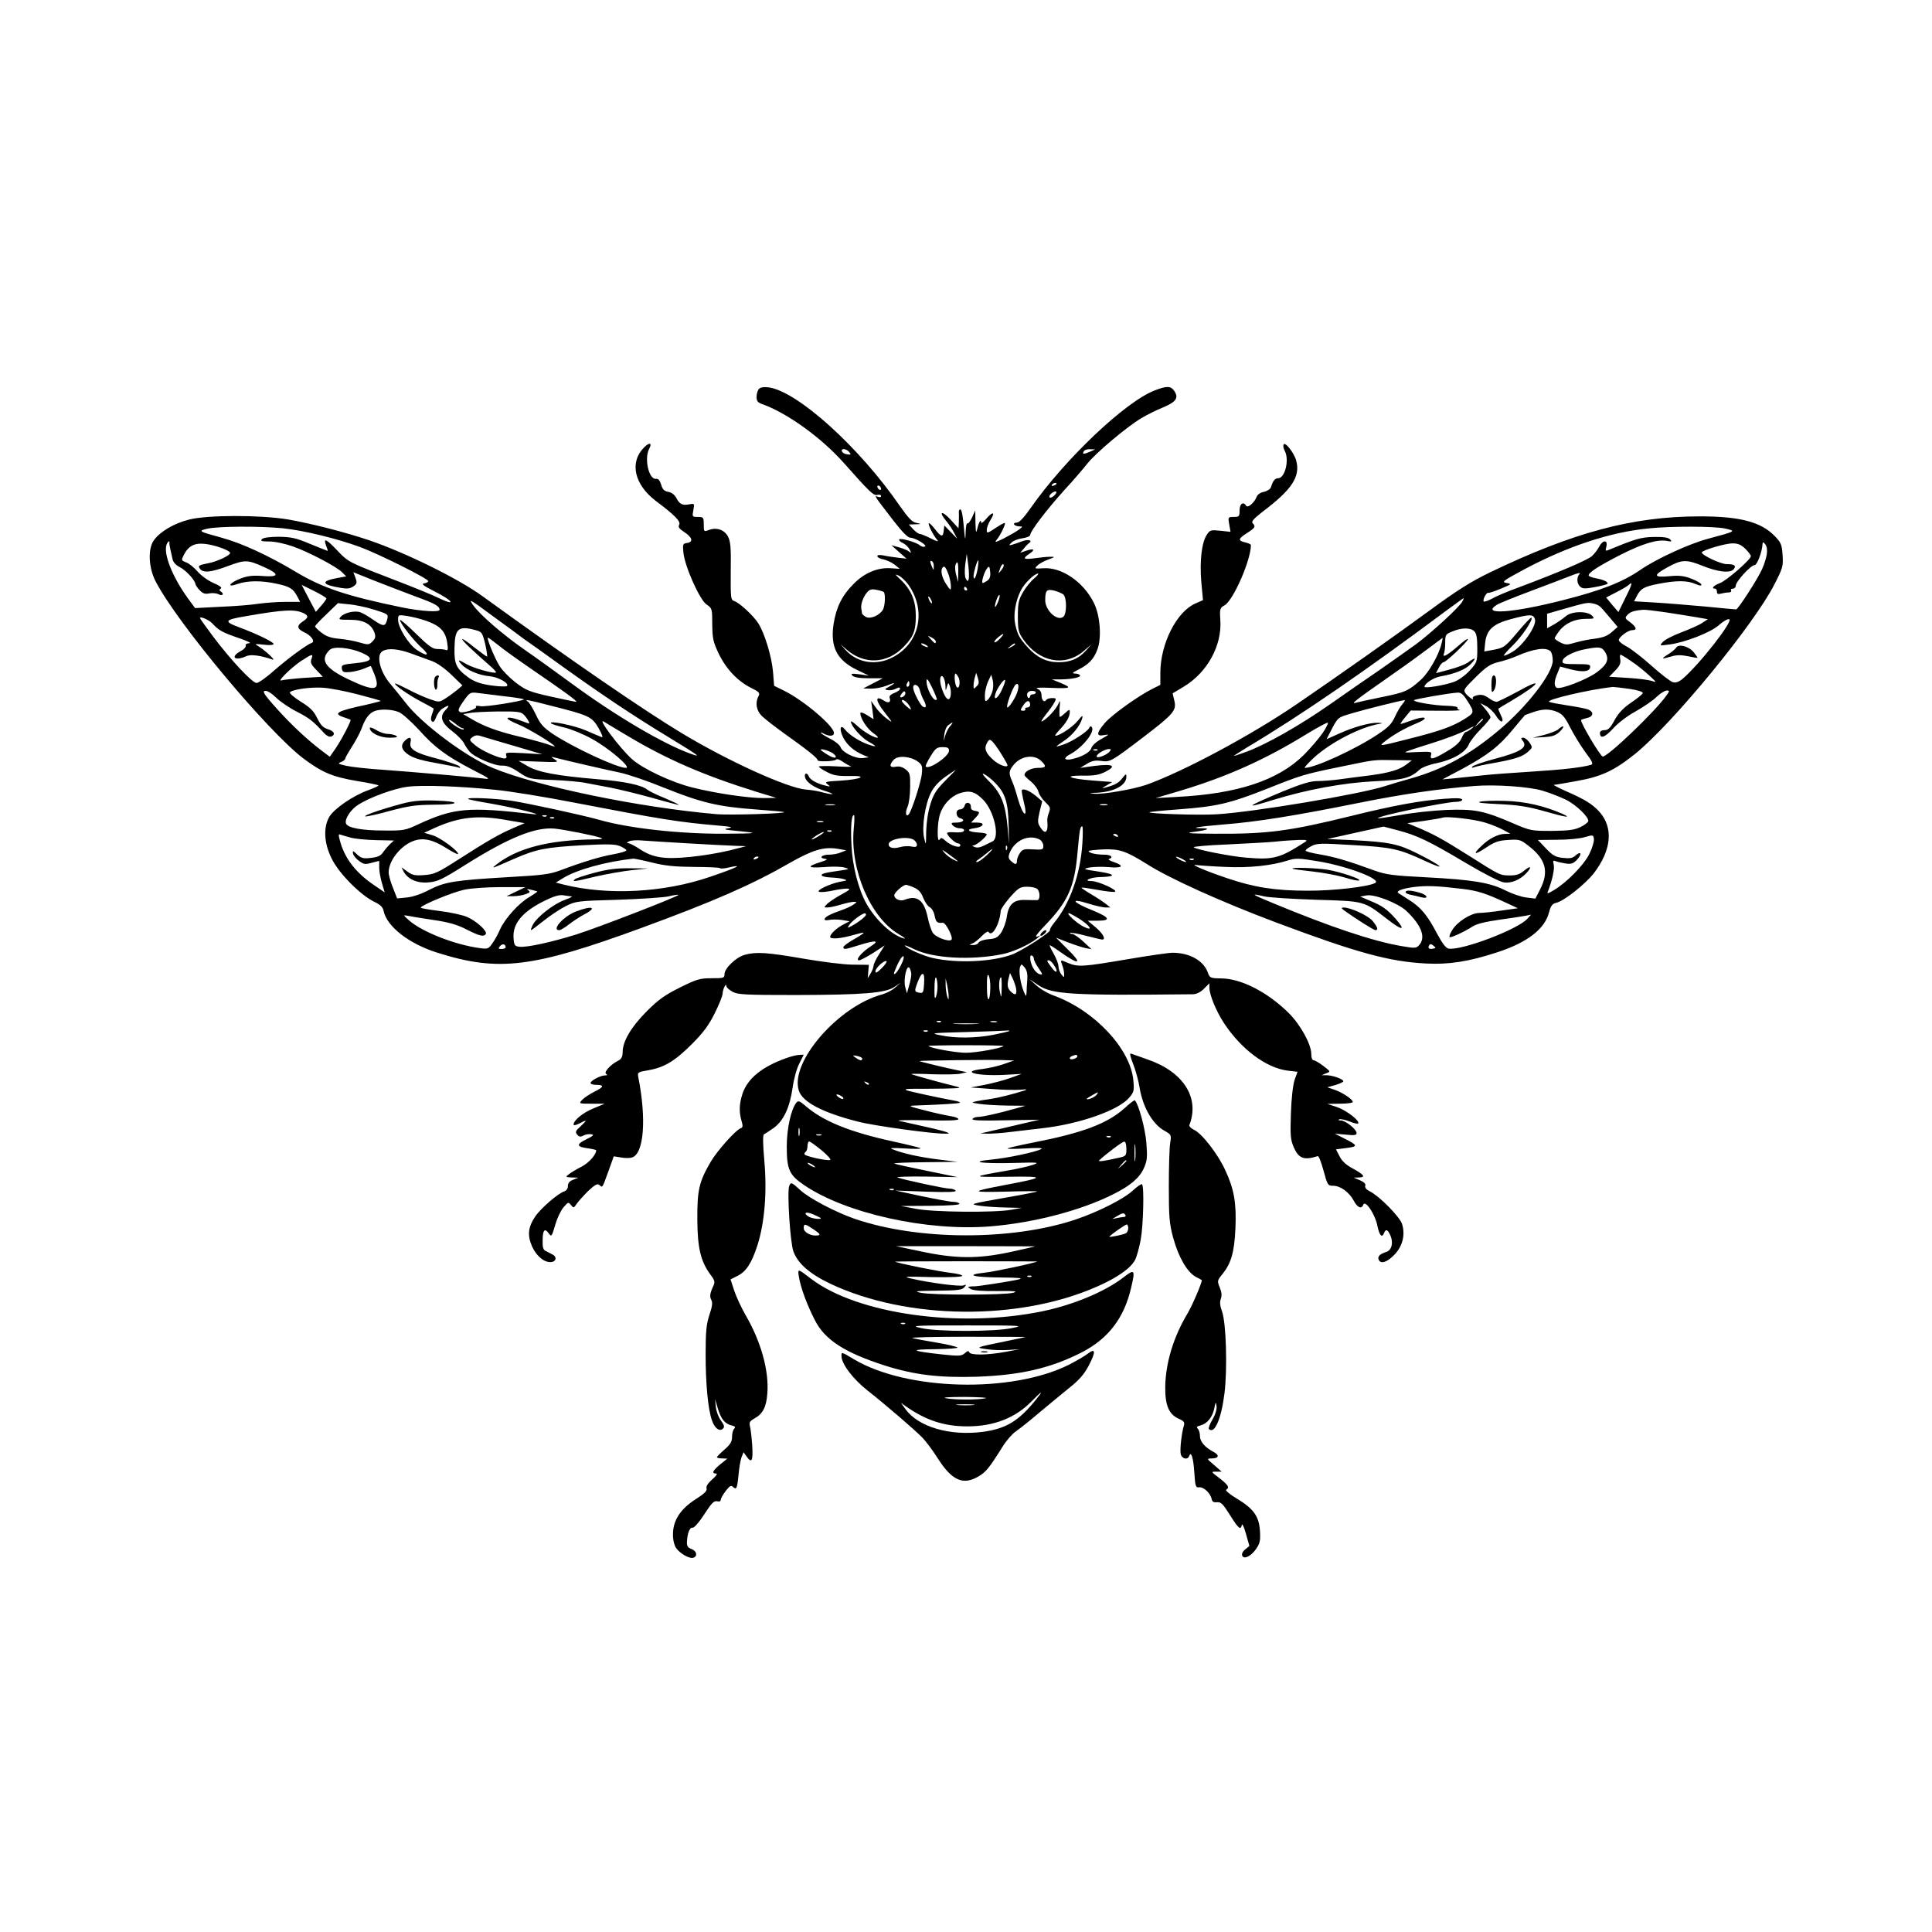
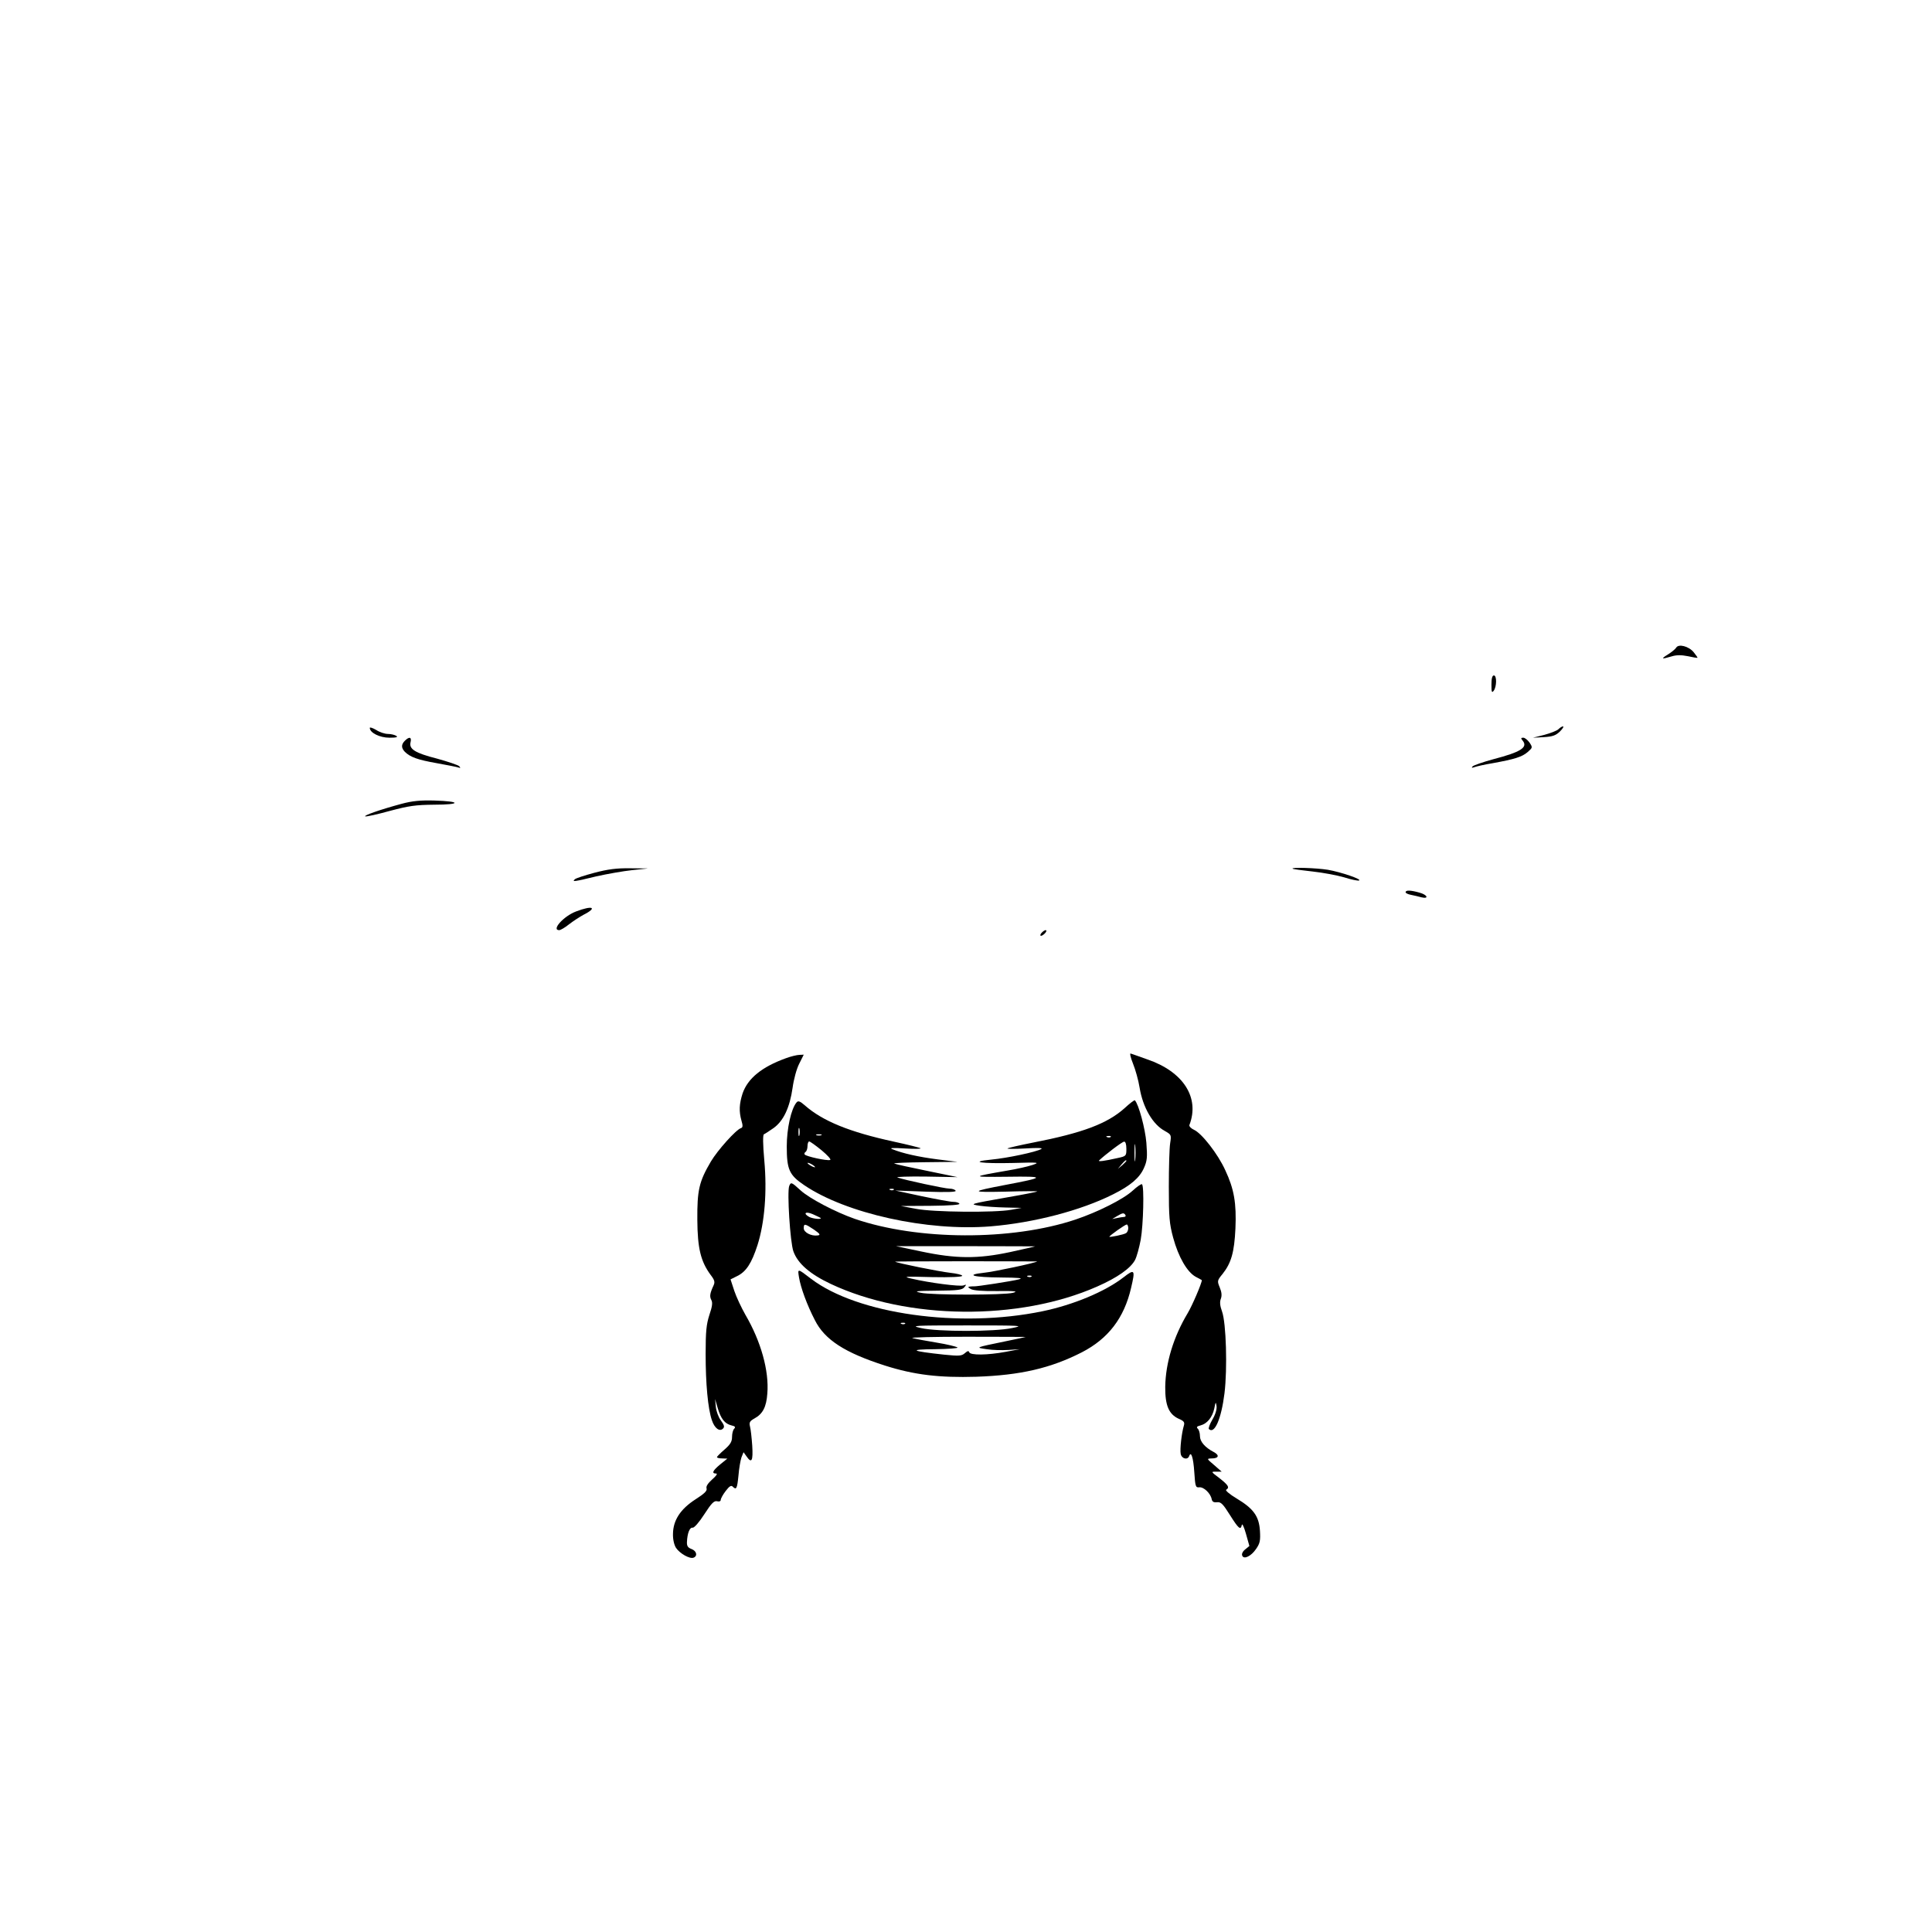
<svg xmlns="http://www.w3.org/2000/svg" version="1.0" width="1024pt" height="1024pt" viewBox="0 0 1024 1024" preserveAspectRatio="xMidYMid meet">
  <g transform="translate(0,1024) scale(0.1,-0.1)" fill="#000000" stroke="none">
-     <path d="M4023 8179 c-7 -7 -13 -26 -13 -42 0 -23 6 -31 33 -40 130 -47 309 -176 427 -308 142 -160 160 -177 180 -172 11 3 20 0 20 -6 0 -6 -7 -8 -17 -4 -22 8 -21 8 82 -126 47 -61 77 -91 90 -91 26 0 94 -42 77 -47 -7 -3 -19 0 -27 7 -20 17 -104 40 -109 31 -3 -4 5 -13 19 -19 13 -6 29 -21 36 -34 10 -20 10 -21 -2 -12 -8 7 -32 17 -54 23 l-40 11 40 -36 40 -35 -45 5 c-25 3 -60 8 -77 12 -21 4 -33 3 -33 -4 0 -6 15 -14 33 -17 17 -4 44 -16 59 -28 l27 -22 -44 3 c-70 6 -142 -23 -200 -82 -63 -63 -93 -125 -107 -214 -18 -122 18 -192 127 -244 l60 -29 -50 7 c-42 5 -48 4 -37 -7 9 -9 37 -14 87 -14 l74 0 -52 -27 -52 -27 43 -1 c23 0 59 7 79 15 47 20 56 18 18 -3 -28 -15 -29 -17 -8 -20 12 -2 31 2 42 8 16 8 21 8 21 -1 0 -6 -14 -16 -30 -22 -19 -7 -28 -17 -25 -25 9 -25 -6 -32 -31 -15 -47 30 -45 0 4 -62 46 -59 46 -59 12 -34 -19 14 -46 41 -59 60 l-24 34 7 -48 6 -49 -35 22 c-21 13 -35 17 -35 10 0 -28 36 -83 69 -106 19 -13 29 -24 21 -24 -20 0 -78 35 -112 68 -16 14 -28 22 -28 17 0 -22 54 -83 90 -104 51 -28 51 -34 -1 -16 -46 17 -97 49 -120 78 -26 32 -32 3 -10 -42 21 -40 56 -71 107 -93 l29 -12 -32 -4 c-39 -4 -109 30 -118 58 -4 11 -29 32 -56 45 -27 14 -49 28 -49 31 0 2 9 0 19 -6 28 -14 51 -12 51 5 0 37 -162 174 -266 225 l-51 25 -6 75 c-7 79 -43 200 -77 255 -25 40 -100 110 -128 119 -19 7 -20 13 -19 159 2 127 -1 157 -15 184 -20 36 -60 49 -101 34 -26 -10 -27 -10 -27 29 0 38 -2 40 -31 40 -30 0 -31 1 -24 36 6 36 6 36 -21 31 -37 -7 -52 0 -69 33 -9 17 -25 30 -43 33 -22 4 -31 14 -38 39 -7 22 -16 32 -26 30 -39 -6 -65 107 -37 160 17 31 1 35 -27 7 -79 -79 -53 -197 63 -285 98 -73 132 -108 123 -125 -7 -13 -1 -21 28 -40 42 -28 48 -52 13 -57 -22 -3 -23 -7 -19 -50 7 -74 87 -253 123 -276 29 -20 30 -22 30 -105 1 -76 5 -94 34 -155 39 -81 99 -145 170 -181 45 -22 50 -28 41 -45 -18 -34 -12 -76 18 -105 15 -15 70 -58 122 -95 117 -83 176 -130 173 -139 -2 -10 91 -7 98 3 4 5 20 0 35 -11 16 -11 36 -22 44 -25 8 -3 -27 -3 -77 0 -51 3 -93 2 -93 -1 0 -4 19 -17 43 -29 34 -18 57 -22 117 -21 105 3 66 -18 -48 -25 -76 -4 -83 -6 -66 -19 17 -13 17 -14 -11 -7 -44 10 -82 31 -88 49 -9 22 -26 18 -20 -5 7 -27 48 -55 108 -73 28 -9 43 -16 35 -16 -8 -1 -31 4 -50 9 -19 6 -59 13 -89 15 -99 9 -410 150 -656 298 -204 123 -577 379 -1055 725 -130 95 -409 232 -605 299 -129 43 -304 88 -430 110 -146 24 -426 24 -523 -1 -79 -20 -153 -63 -186 -109 -33 -44 -29 -145 8 -217 113 -220 594 -796 785 -941 98 -73 152 -96 279 -118 63 -10 116 -21 118 -24 2 -2 -23 -14 -56 -26 -80 -29 -180 -98 -205 -141 -32 -56 -28 -140 13 -221 37 -77 151 -192 224 -228 34 -16 47 -29 51 -49 17 -83 135 -175 286 -222 323 -102 503 -80 1079 131 384 141 588 230 784 343 125 71 183 89 258 77 l45 -8 -28 -11 c-16 -7 -43 -12 -62 -12 -39 0 -57 -17 -23 -22 18 -2 12 -6 -22 -17 -76 -24 -71 -33 15 -27 44 4 94 3 110 -2 29 -8 28 -9 -20 -16 -85 -12 -105 -17 -99 -27 3 -5 24 -9 47 -10 23 -1 53 -4 67 -8 23 -7 21 -8 -15 -14 -55 -10 -136 -49 -112 -54 9 -3 40 0 68 6 27 6 62 11 77 11 23 0 19 -5 -28 -31 -30 -16 -64 -39 -75 -49 -19 -20 -19 -20 1 -20 12 0 43 7 70 15 27 8 58 15 69 15 18 0 18 -1 -2 -15 -12 -9 -42 -22 -65 -30 -58 -20 -88 -36 -88 -48 0 -5 11 -6 25 -3 13 3 43 3 66 0 l42 -7 -29 -15 c-38 -19 -74 -52 -74 -68 0 -14 59 -9 130 12 24 7 46 12 47 10 2 -2 -21 -18 -52 -35 -30 -17 -55 -36 -55 -41 0 -14 9 -13 82 10 90 28 113 26 63 -6 -48 -31 -84 -74 -62 -74 8 0 41 18 75 39 l61 40 -30 -47 c-16 -25 -29 -53 -29 -61 -1 -9 -7 -27 -16 -41 l-15 -25 3 35 3 36 -85 1 c-47 0 -165 15 -263 32 -190 33 -250 37 -310 20 -45 -12 -107 -71 -107 -102 0 -21 -4 -22 -69 -22 -61 0 -78 -5 -167 -49 -80 -40 -114 -64 -176 -126 -82 -82 -128 -159 -128 -217 0 -23 -6 -36 -22 -44 -42 -21 -79 -62 -66 -71 9 -5 8 -8 -5 -8 -24 0 -77 -28 -77 -40 0 -6 13 -10 28 -10 46 0 44 -11 -7 -36 -27 -14 -56 -33 -66 -44 -18 -20 -17 -20 51 -20 l69 0 -60 -25 c-56 -23 -105 -63 -105 -86 0 -5 13 -3 30 6 42 22 44 19 8 -14 -28 -25 -30 -31 -19 -45 10 -12 18 -13 33 -5 10 6 29 9 41 7 18 -2 13 -8 -26 -27 -55 -27 -52 -40 12 -48 22 -3 41 -8 41 -10 0 -23 -39 -67 -78 -87 -26 -13 -56 -31 -67 -40 -19 -15 -19 -15 15 -17 l35 -1 -27 -11 c-19 -7 -28 -18 -28 -33 0 -14 -8 -25 -20 -29 -32 -10 -123 -89 -152 -131 -40 -59 -44 -102 -17 -163 25 -53 68 -86 104 -80 25 5 26 29 3 40 -10 5 -26 13 -35 18 -14 6 -18 20 -17 55 0 54 10 68 30 42 17 -24 18 -23 38 46 9 31 28 71 42 88 25 29 27 30 40 13 14 -17 15 -17 31 7 10 14 37 44 61 68 36 33 48 40 59 31 17 -15 14 -19 48 74 l28 78 38 -6 c21 -4 47 -4 59 0 63 20 77 204 33 426 -5 25 -3 27 57 37 83 15 140 50 231 142 56 56 87 98 117 159 23 46 42 93 42 105 0 22 20 61 20 39 0 -7 15 -20 33 -30 28 -15 67 -17 337 -17 355 1 472 10 521 43 l34 23 -30 -26 c-16 -15 -48 -31 -70 -37 -233 -63 -490 -360 -441 -510 20 -61 125 -116 313 -164 82 -22 405 -66 464 -64 22 0 23 1 4 9 -11 4 -65 18 -120 30 -55 12 -113 25 -130 29 -16 4 48 5 143 3 112 -3 172 -1 172 6 0 5 -19 13 -42 16 -24 4 -86 17 -138 31 -80 20 -89 24 -55 25 142 5 240 11 243 15 2 2 -6 6 -19 9 -103 19 -248 51 -264 57 -13 6 0 8 40 8 33 0 105 0 160 1 87 2 95 3 60 12 -75 18 -230 61 -235 65 -2 2 48 2 111 -1 64 -2 131 -1 150 3 l34 8 -35 7 c-67 13 -220 50 -217 52 3 3 386 8 447 5 l55 -2 -55 -19 c-30 -11 -81 -22 -112 -26 -124 -14 -29 -39 118 -31 l89 5 -61 -22 c-33 -12 -94 -28 -135 -36 l-74 -14 110 -8 c61 -5 130 -6 155 -4 32 3 38 2 20 -4 -62 -20 -139 -39 -180 -45 -25 -3 -58 -9 -75 -12 -29 -7 -28 -7 15 -14 25 -4 90 -8 145 -9 l100 -1 -50 -14 c-92 -26 -176 -45 -200 -45 -13 0 -27 -5 -31 -11 -4 -8 45 -10 174 -7 l181 3 -112 -26 c-62 -15 -132 -31 -157 -37 l-45 -10 40 -1 c22 0 76 3 120 9 44 5 121 14 170 20 196 22 404 95 460 162 25 29 27 38 22 91 -15 167 -205 370 -419 449 -32 11 -75 36 -95 55 l-38 34 47 -32 c73 -50 177 -56 821 -49 18 0 40 11 58 29 l29 29 0 -23 c0 -38 36 -125 78 -189 92 -139 224 -237 338 -251 l51 -6 -15 -42 c-9 -26 -17 -94 -20 -178 -4 -121 -2 -140 16 -182 26 -58 54 -68 126 -45 6 2 19 -33 31 -77 21 -77 23 -80 51 -80 38 0 85 -34 109 -79 20 -38 42 -46 51 -21 10 26 62 -50 74 -111 11 -53 25 -68 36 -39 9 23 20 18 34 -15 16 -38 6 -77 -23 -86 -32 -10 -47 -24 -40 -40 10 -26 45 -15 84 26 44 46 58 106 40 163 -13 38 -117 144 -168 171 -21 10 -30 21 -27 31 4 9 -5 19 -28 29 l-33 14 28 1 c37 1 28 14 -34 48 -34 18 -57 39 -69 64 l-19 37 55 7 c63 8 62 14 -12 51 l-49 25 58 -5 c45 -5 57 -3 57 8 0 20 -57 66 -83 67 -12 0 -16 3 -9 6 7 3 31 -2 54 -11 22 -9 43 -14 46 -11 13 12 -59 68 -109 86 l-54 18 68 1 c37 0 67 4 67 9 0 14 -54 50 -97 65 l-38 13 43 12 c23 7 42 16 42 20 0 11 -55 31 -89 32 l-26 0 24 10 c24 9 24 9 -15 39 -21 16 -45 30 -51 30 -8 0 -13 13 -13 33 0 52 -57 155 -119 217 -112 111 -252 183 -357 184 -60 1 -62 2 -73 33 -23 62 -97 103 -186 103 -22 0 -131 -16 -243 -35 -229 -39 -258 -41 -309 -20 -45 19 -44 20 -33 -11 6 -14 10 -35 10 -47 0 -20 0 -20 -15 -1 -8 10 -15 29 -15 42 0 13 -12 43 -26 68 -14 24 -23 44 -20 44 3 0 27 -15 53 -34 107 -76 124 -67 36 18 l-56 56 61 -24 c34 -13 76 -27 94 -31 l33 -6 -44 41 c-24 22 -50 40 -59 40 -8 0 -13 2 -10 5 3 3 41 -3 84 -15 43 -11 81 -20 86 -20 21 0 4 32 -34 64 l-43 36 53 0 c72 0 64 17 -23 53 -113 45 -129 70 -24 37 35 -11 75 -20 89 -20 l25 0 -25 20 c-14 11 -49 34 -78 51 -29 17 -52 33 -50 34 2 2 38 -3 82 -11 43 -8 85 -13 94 -11 24 6 -86 57 -123 57 -46 0 -9 19 40 21 92 2 92 15 0 29 -86 13 -88 14 -50 22 22 4 68 5 103 2 71 -7 84 7 25 27 -21 7 -32 14 -25 16 26 9 10 23 -25 23 -43 0 -83 9 -83 19 0 3 36 7 79 9 84 3 119 -9 225 -75 125 -80 399 -203 691 -313 427 -160 598 -207 795 -217 119 -6 225 10 374 59 161 52 255 124 277 215 9 33 17 43 38 48 40 9 153 98 199 157 93 122 104 239 31 323 -37 42 -79 68 -178 111 -42 19 -71 34 -65 34 6 0 60 9 119 20 132 23 200 55 310 143 199 160 632 687 741 902 43 84 46 94 42 153 -4 56 -8 66 -42 101 -73 75 -185 104 -396 104 -356 0 -669 -84 -1111 -296 -105 -51 -175 -95 -329 -208 -176 -129 -484 -346 -695 -490 -244 -167 -606 -360 -800 -429 -70 -24 -233 -52 -275 -47 -31 3 -30 4 10 5 94 4 160 39 160 85 0 17 -3 16 -21 -7 -21 -27 -38 -36 -89 -50 -22 -6 -22 -5 5 11 l30 18 -105 8 c-126 10 -158 27 -48 26 59 -1 85 4 118 21 70 36 29 45 -105 24 l-30 -4 35 21 c26 16 44 20 75 16 49 -7 52 -6 229 129 157 120 173 139 160 191 l-9 38 60 36 c124 75 202 217 193 352 -4 61 -2 65 23 79 46 27 139 239 139 319 0 4 -13 10 -30 14 -40 9 -38 20 10 50 42 27 47 34 29 52 -8 8 6 24 52 60 157 118 202 187 179 272 -11 41 -61 104 -67 84 -3 -7 0 -21 6 -32 26 -47 2 -146 -35 -146 -17 0 -27 -13 -38 -48 -3 -9 -19 -20 -37 -24 -18 -3 -34 -14 -39 -27 -11 -30 -46 -60 -55 -47 -15 25 -35 11 -35 -24 0 -32 -2 -35 -31 -35 -30 0 -31 -1 -24 -39 l7 -40 -54 6 c-51 5 -55 4 -72 -22 -27 -41 -38 -138 -29 -249 l9 -97 -41 -18 c-99 -44 -185 -213 -185 -368 l0 -63 -42 -21 c-76 -38 -218 -140 -253 -182 -45 -53 -46 -72 -2 -63 29 5 28 4 -16 -21 -28 -15 -50 -36 -53 -49 -6 -21 -51 -47 -105 -58 -38 -8 -44 6 -11 24 71 37 141 126 117 148 -4 4 -10 1 -12 -6 -7 -18 -87 -71 -133 -87 -22 -8 -40 -13 -40 -11 0 2 18 15 39 29 44 29 85 79 96 117 6 21 2 20 -25 -13 -28 -33 -95 -77 -117 -77 -4 0 7 15 24 33 35 37 53 68 53 93 0 15 -3 15 -23 -4 -13 -12 -26 -22 -29 -22 -3 0 -4 21 -2 48 4 40 3 43 -6 22 -13 -29 -57 -77 -84 -92 -12 -7 -6 5 16 33 19 24 41 54 47 67 11 20 9 22 -13 22 -14 0 -28 -5 -31 -10 -10 -16 -25 -1 -25 26 0 16 -8 28 -22 33 -15 6 13 8 76 5 104 -4 111 0 43 28 l-42 17 46 0 c62 1 110 11 103 22 -3 5 -15 9 -27 9 -17 1 -13 5 17 20 56 28 83 56 102 107 24 62 15 182 -19 249 -56 111 -171 189 -267 182 -47 -3 -49 -2 -32 14 9 10 35 24 57 32 38 14 39 15 10 15 -16 0 -54 -4 -82 -8 -59 -8 -66 -2 -27 24 33 22 24 30 -17 16 l-32 -11 19 22 c10 13 23 26 29 30 20 15 -7 21 -38 9 -18 -7 -41 -15 -52 -18 -19 -5 -19 -4 -4 11 9 10 35 20 58 23 22 3 41 11 41 17 0 20 88 135 179 236 48 52 104 117 125 144 47 58 210 195 286 240 30 18 81 43 113 56 70 29 85 51 62 86 -19 29 -39 30 -104 5 -155 -59 -474 -361 -658 -623 -37 -53 -61 -78 -74 -78 -11 0 -17 -4 -14 -10 3 -5 16 -10 27 -10 20 0 20 -1 -3 -18 -13 -10 -49 -30 -79 -46 -41 -20 -50 -23 -39 -9 20 23 50 85 45 91 -3 2 -25 -10 -50 -27 -44 -29 -46 -29 -46 -9 0 11 9 36 21 54 26 42 10 44 -25 3 -14 -17 -26 -25 -26 -18 0 21 -12 2 -20 -33 -7 -28 -8 -23 -10 32 l-1 65 -17 -38 c-10 -21 -21 -35 -25 -31 -4 4 -8 -17 -9 -47 -1 -36 -2 -42 -5 -19 -10 111 -15 140 -24 140 -5 0 -8 -8 -7 -17 1 -10 0 -33 0 -50 l-2 -33 -42 46 c-46 50 -66 44 -23 -7 14 -17 33 -45 42 -63 l16 -31 -34 35 -34 35 -3 -27 c-4 -37 -14 -35 -47 8 -15 19 -29 33 -32 31 -6 -6 24 -66 44 -88 10 -12 1 -10 -33 7 -26 13 -53 24 -59 24 -6 0 -22 11 -35 25 l-23 25 34 1 c34 1 34 1 5 8 -22 4 -42 26 -85 87 -216 314 -545 611 -698 631 -24 3 -43 0 -50 -8z m478 -335 c11 -14 10 -15 -11 -12 -13 1 -25 9 -28 16 -5 17 23 15 39 -4z m1274 1 c-32 -14 -41 -13 -30 4 3 6 18 11 33 10 l27 -1 -30 -13z m-175 -169 c0 -2 -7 -7 -16 -10 -8 -3 -12 -2 -9 4 6 10 25 14 25 6z m-930 -27 c0 -6 -4 -7 -10 -4 -5 3 -10 11 -10 16 0 6 5 7 10 4 6 -3 10 -11 10 -16z m917 -36 c-9 -9 -20 -13 -24 -9 -4 4 1 14 11 22 25 18 35 8 13 -13z m-4087 -173 c112 -12 285 -54 410 -100 95 -35 360 -167 360 -180 0 -5 -10 -10 -22 -12 -17 -2 -4 -13 56 -43 96 -48 117 -80 24 -36 -34 17 -128 55 -208 86 -275 106 -271 103 -333 168 -59 62 -75 69 -58 23 6 -14 9 -26 8 -26 -2 0 -43 17 -93 37 -76 32 -101 37 -166 38 -49 0 -82 -5 -89 -12 -11 -10 -3 -13 38 -13 30 0 82 -11 125 -26 85 -30 231 -107 261 -137 l22 -22 -54 -10 c-71 -13 -75 -30 -11 -44 67 -14 82 -14 106 3 16 12 17 19 8 44 l-11 29 107 -43 c58 -23 158 -61 221 -85 105 -38 128 -51 129 -71 0 -14 -97 -8 -196 12 -297 61 -425 104 -568 190 -138 83 -284 151 -391 180 -125 34 -127 36 -75 48 61 13 274 14 400 2z m7642 -1 c62 -14 61 -14 -87 -54 -100 -26 -276 -107 -360 -165 -96 -66 -209 -110 -411 -161 -266 -68 -437 -80 -351 -25 12 8 94 41 182 74 88 33 185 70 215 82 30 12 49 16 43 9 -18 -18 -16 -54 3 -69 12 -11 28 -11 76 -2 33 6 63 14 67 17 9 9 -20 23 -61 30 -21 4 -38 11 -38 15 0 16 52 49 168 109 121 61 196 83 247 74 25 -5 28 -3 17 8 -9 10 -36 14 -85 13 -69 -1 -99 -10 -241 -69 -17 -7 -18 -5 -12 18 9 37 -19 36 -38 0 -8 -16 -25 -38 -38 -50 -22 -21 -177 -87 -393 -168 -55 -20 -117 -46 -137 -58 -21 -11 -40 -18 -44 -15 -7 8 14 49 24 46 4 -2 34 8 67 22 58 24 59 25 30 30 -28 5 -20 11 97 74 230 122 452 195 653 215 123 13 348 12 407 0z m-8244 -76 c-1 -5 2 -20 5 -35 4 -16 9 -39 12 -53 3 -15 18 -31 38 -41 32 -16 80 -68 83 -90 1 -6 12 -22 24 -34 16 -16 28 -20 50 -15 16 3 38 1 49 -5 22 -11 31 3 10 16 -8 5 -7 9 1 14 9 5 -5 16 -39 30 -29 13 -66 40 -84 61 -18 21 -45 43 -60 48 -27 11 -27 11 -12 41 24 47 58 64 113 57 54 -6 132 -35 132 -48 0 -13 -71 -46 -115 -54 -52 -10 -58 -14 -44 -31 18 -22 60 -17 150 17 91 33 100 33 192 -8 80 -36 76 -53 -10 -46 -52 4 -80 1 -117 -13 -63 -24 -77 -51 -16 -29 52 18 125 19 207 1 70 -15 87 -26 109 -68 l15 -28 -78 0 c-43 0 -107 -5 -143 -10 -36 -6 -126 -13 -201 -16 l-135 -7 -36 49 c-84 115 -133 239 -115 288 6 16 18 23 15 9z m8466 -63 c-3 -19 -14 -53 -24 -75 -20 -48 -128 -215 -138 -215 -4 0 -81 7 -172 16 -91 8 -211 18 -267 21 l-102 6 14 27 c21 41 39 51 117 66 94 18 150 18 194 -1 26 -11 34 -11 31 -2 -2 6 -26 20 -53 30 -38 15 -64 18 -117 13 -83 -8 -86 5 -11 46 77 43 101 44 188 9 82 -33 146 -40 165 -18 15 19 4 27 -37 27 -32 0 -132 47 -132 62 0 11 123 48 163 48 29 0 45 -7 68 -29 16 -16 29 -34 29 -39 0 -17 -130 -131 -165 -143 -33 -12 -47 -29 -25 -29 6 0 10 -7 10 -16 0 -12 6 -15 23 -10 12 3 30 6 40 6 10 0 15 5 12 10 -3 6 1 10 9 10 9 0 16 7 16 16 0 22 80 109 100 109 13 0 40 70 42 114 1 10 5 8 15 -5 8 -11 11 -31 7 -54z m-4230 -130 c-4 -13 -7 -12 -15 3 -6 11 -7 40 -3 75 l8 57 8 -60 c4 -33 5 -67 2 -75z m-185 67 c0 -21 -1 -21 -9 -2 -12 28 -12 37 0 30 6 -3 10 -16 9 -28z m234 -4 c-7 -47 -22 -78 -23 -47 0 21 19 84 25 84 2 0 1 -17 -2 -37z m-104 -25 l-1 -53 -10 38 c-6 20 -7 44 -4 52 10 28 16 15 15 -37z m241 34 c0 -5 -7 -17 -16 -28 -8 -10 -14 -14 -11 -9 2 6 7 18 10 28 7 17 17 23 17 9z m-291 -51 c6 -19 11 -45 11 -59 0 -23 -2 -23 -25 12 -24 36 -32 75 -18 89 9 10 18 -2 32 -42z m205 -28 c-10 -7 -21 -13 -25 -13 -10 0 7 58 23 78 11 13 13 11 16 -18 3 -24 -2 -38 -14 -47z m-418 -24 c96 -139 57 -311 -87 -384 -87 -45 -188 -28 -249 42 l-25 28 30 -26 c95 -84 218 -78 306 14 51 53 63 85 63 162 0 81 -24 139 -81 193 -30 28 -32 31 -9 21 14 -7 37 -29 52 -50z m665 35 c-17 -14 -44 -47 -59 -73 -23 -40 -27 -57 -27 -128 0 -74 3 -85 30 -124 83 -118 217 -144 316 -62 l44 37 -30 -33 c-39 -43 -82 -61 -145 -61 -62 0 -114 25 -162 78 -45 50 -55 68 -67 123 -11 50 1 123 30 180 18 37 72 89 91 89 5 0 -4 -12 -21 -26z m3133 -105 l-36 -73 -33 38 -32 39 56 29 c31 16 60 33 65 39 22 21 15 -3 -20 -72z m-6884 -1 c0 -4 -13 -22 -28 -39 l-28 -32 -38 72 -37 71 65 -32 c36 -18 66 -36 66 -40z m3395 52 c3 -5 1 -10 -4 -10 -6 0 -11 5 -11 10 0 6 2 10 4 10 3 0 8 -4 11 -10z m-442 -17 c11 -6 9 -71 -3 -94 -17 -30 -66 -52 -90 -39 -11 6 -20 14 -21 18 0 4 -2 15 -4 26 -4 23 11 65 33 89 12 13 24 16 46 11 17 -3 34 -8 39 -11z m952 -13 c20 -16 20 -103 1 -119 -31 -26 -95 32 -96 86 0 53 7 62 46 53 19 -5 41 -14 49 -20z m-345 -40 c-16 -40 -23 -33 -9 9 6 18 14 30 17 27 2 -3 -1 -19 -8 -36z m-350 -5 c0 -5 -5 -3 -10 5 -5 8 -10 20 -10 25 0 6 5 3 10 -5 5 -8 10 -19 10 -25z m2811 7 c-15 -29 -160 -162 -241 -223 -41 -30 -129 -92 -195 -138 -66 -45 -186 -128 -267 -185 -159 -111 -333 -210 -440 -250 -38 -14 -68 -24 -68 -22 0 1 33 22 72 46 279 166 634 410 1053 723 50 36 91 67 93 67 1 0 -2 -8 -7 -18z m-5126 -87 c61 -44 129 -94 151 -111 23 -16 118 -83 210 -150 211 -151 368 -256 554 -369 169 -103 179 -111 123 -91 -144 51 -399 201 -633 373 -74 54 -184 134 -245 176 -117 81 -240 187 -277 239 -27 38 -21 35 117 -67z m5853 62 c7 -5 31 -32 54 -60 l42 -50 -31 -27 c-22 -20 -46 -29 -88 -35 -31 -3 -79 -13 -106 -21 -43 -13 -52 -13 -79 1 -16 8 -30 18 -30 22 0 3 11 21 24 38 32 42 83 65 142 65 45 0 47 1 32 17 -26 26 -110 24 -140 -4 -13 -11 -40 -30 -60 -42 l-38 -21 0 39 0 38 73 21 c125 36 141 40 167 34 14 -2 31 -9 38 -15z m-6496 -18 c73 -23 77 -25 71 -49 -10 -42 -19 -43 -72 -7 -28 20 -61 39 -72 42 -30 10 -84 -3 -102 -23 -15 -16 -12 -17 48 -17 72 0 113 -22 130 -69 7 -21 5 -30 -11 -46 -18 -18 -22 -19 -66 -6 -25 8 -74 17 -107 20 -45 4 -71 12 -96 32 -19 14 -35 30 -35 34 0 4 27 33 61 65 l60 58 57 -6 c31 -2 92 -15 134 -28z m-369 -21 c23 -12 21 -23 -8 -42 -34 -22 -31 -39 7 -57 36 -16 60 -49 41 -56 -28 -10 -128 -84 -199 -146 -41 -37 -84 -67 -94 -67 -23 0 -138 123 -231 247 -38 51 -69 94 -69 97 0 11 47 -9 65 -28 35 -38 54 -48 138 -77 45 -15 72 -28 59 -28 -14 -1 -22 -6 -20 -13 3 -7 -9 -20 -26 -29 -58 -31 -32 -55 29 -27 24 11 77 4 140 -18 21 -7 -43 52 -79 73 -18 10 -13 11 32 6 32 -4 52 -2 52 4 0 10 -88 53 -182 88 -84 31 -79 40 35 59 206 36 263 38 310 14z m7212 7 c54 -8 128 -20 163 -26 l64 -11 -29 -19 c-15 -11 -65 -33 -110 -50 -45 -17 -90 -40 -100 -52 -18 -20 -18 -20 35 -13 84 11 220 64 263 103 21 19 45 33 54 31 26 -5 -158 -241 -248 -317 -18 -15 -35 -21 -50 -17 -12 3 -62 41 -111 85 -48 43 -108 90 -132 103 -24 12 -44 28 -44 35 0 16 49 53 71 53 28 0 23 16 -11 42 -28 20 -29 23 -14 39 14 16 35 23 84 27 8 1 60 -5 115 -13z m-6565 -46 c72 -25 101 -55 110 -114 6 -38 4 -45 -7 -40 -8 3 -28 5 -45 5 -25 0 -47 16 -114 82 -46 45 -84 77 -84 72 0 -17 75 -113 117 -149 45 -41 26 -46 -29 -9 -44 31 -98 118 -98 159 0 27 1 27 48 20 26 -4 72 -15 102 -26z m5876 7 c8 -34 -63 -137 -118 -170 -23 -14 -44 -23 -47 -21 -2 3 18 26 46 53 49 47 110 138 100 148 -3 3 -35 -31 -72 -75 -70 -83 -73 -85 -139 -97 l-39 -7 5 48 c8 68 43 99 138 124 102 27 118 26 126 -3z m-5615 -56 c33 -9 36 -13 51 -75 8 -36 12 -65 9 -65 -3 0 -34 23 -69 50 -34 28 -62 47 -62 42 0 -8 49 -55 146 -140 20 -17 35 -34 33 -36 -8 -9 -120 23 -155 43 -45 27 -52 26 -28 0 26 -30 94 -59 148 -63 46 -4 107 -38 93 -52 -4 -4 -42 -3 -84 3 -55 8 -86 19 -116 39 -69 50 -80 72 -78 161 2 102 21 118 112 93z m5293 -6 c12 -11 16 -36 16 -90 0 -73 -1 -75 -41 -119 -22 -24 -59 -51 -82 -59 -49 -18 -157 -36 -157 -26 0 17 49 49 85 55 75 13 132 36 160 65 33 35 27 39 -14 9 -15 -11 -60 -28 -99 -38 l-71 -19 15 29 c8 16 19 29 25 29 13 0 129 110 129 122 0 6 -21 -9 -47 -32 -61 -53 -89 -69 -80 -45 4 9 7 36 7 60 0 40 2 44 38 58 48 21 97 21 116 1z m-2514 -39 c-13 -14 -26 -22 -29 -19 -3 3 5 14 18 25 33 27 39 24 11 -6z m-340 -15 c0 -15 -5 -12 -26 11 -19 22 -19 22 4 10 12 -6 22 -16 22 -21z m-2321 -18 c25 -21 105 -78 176 -127 173 -118 251 -175 239 -175 -5 0 -66 13 -135 28 -116 26 -131 33 -188 76 -33 26 -72 66 -85 89 -29 49 -68 147 -60 147 4 0 27 -17 53 -38z m5001 6 c-13 -58 -67 -153 -108 -190 -66 -60 -85 -68 -209 -93 -65 -13 -127 -27 -138 -30 -30 -10 8 20 149 118 65 45 162 114 215 154 53 39 97 72 97 72 1 1 -1 -14 -6 -31z m-2730 -8 c8 -5 11 -10 5 -10 -5 0 -17 5 -25 10 -8 5 -10 10 -5 10 6 0 17 -5 25 -10z m470 5 c0 -2 -10 -9 -22 -15 -22 -11 -22 -10 -4 4 21 17 26 19 26 11z m-3462 -45 c66 -29 55 -47 -34 -55 -69 -7 -75 -9 -72 -29 3 -18 9 -21 43 -18 22 2 55 10 74 18 18 8 35 14 36 14 1 0 10 -20 20 -45 33 -88 3 -93 -140 -25 -123 59 -151 103 -98 155 20 21 105 13 171 -15z m6588 6 c25 -39 14 -67 -41 -108 -51 -39 -196 -95 -215 -83 -14 9 -13 37 5 77 l14 35 53 -14 c65 -17 102 -14 106 10 3 15 -6 17 -73 17 -67 0 -76 2 -73 18 4 21 60 50 120 61 72 14 87 13 104 -13z m-6326 -10 c36 -13 85 -31 110 -40 27 -10 68 -39 103 -73 l58 -56 -28 -24 c-15 -12 -43 -33 -62 -45 -33 -21 -34 -21 -85 -3 -28 10 -80 33 -115 52 -35 18 -65 32 -67 30 -7 -6 72 -61 135 -94 36 -19 67 -36 69 -38 1 -1 -2 -15 -8 -30 -7 -19 -7 -32 -1 -38 7 -7 14 -1 22 20 6 18 21 39 34 47 36 23 42 19 15 -9 -32 -34 -20 -68 40 -113 25 -19 51 -46 59 -61 7 -14 21 -35 30 -45 26 -30 132 -76 171 -74 26 1 50 -8 90 -35 54 -36 56 -37 180 -41 69 -3 148 -10 175 -16 28 -5 87 -17 132 -25 45 -9 144 -33 220 -54 76 -22 139 -38 141 -37 1 2 -33 18 -75 36 -43 17 -85 38 -93 45 -28 24 -124 44 -265 55 -211 18 -311 36 -368 69 l-48 28 108 -4 c102 -4 107 -3 83 12 -19 12 -21 15 -5 11 64 -17 282 -67 350 -81 44 -9 151 -46 239 -82 189 -76 282 -99 477 -113 79 -6 149 -12 154 -14 25 -8 -293 -18 -362 -11 -410 36 -946 147 -1182 245 -141 58 -378 235 -462 346 -24 31 -59 74 -76 94 -59 67 -82 158 -45 179 29 17 83 12 152 -13z m6038 12 c7 -7 12 -29 12 -49 0 -68 -137 -245 -284 -368 -158 -133 -298 -209 -468 -257 -51 -14 -113 -33 -138 -41 -134 -43 -693 -137 -891 -149 -93 -6 -365 3 -357 11 2 2 71 9 153 15 204 15 272 31 470 109 186 74 195 77 405 120 169 35 159 34 274 32 l89 -1 -26 -20 c-38 -30 -92 -46 -197 -60 -52 -6 -125 -16 -162 -21 -37 -5 -89 -9 -116 -9 -37 0 -82 -14 -181 -54 -198 -83 -214 -96 -53 -46 178 55 374 91 537 99 155 7 191 17 241 63 12 11 52 26 89 33 86 18 153 57 170 99 7 17 36 54 64 82 28 28 51 56 51 62 0 6 -12 25 -27 43 l-27 32 31 -16 c17 -9 41 -32 53 -52 26 -42 47 -37 24 6 -8 17 -14 32 -12 33 2 2 32 20 68 41 152 90 178 130 33 49 -54 -29 -104 -54 -111 -54 -8 0 -27 9 -43 21 -21 15 -37 19 -59 14 -19 -4 -28 -11 -23 -18 8 -13 -28 12 -39 28 -13 18 -9 24 57 89 54 53 74 66 118 77 28 6 72 21 97 32 89 39 155 48 178 25z m-6567 -40 c-7 -19 -3 -30 26 -59 l34 -36 -100 -6 c-54 -4 -108 -10 -118 -13 -29 -11 46 64 102 102 60 39 67 41 56 12z m6994 -12 c28 -18 70 -52 95 -75 41 -38 43 -40 15 -30 -16 5 -73 13 -128 16 l-98 6 32 33 c24 24 30 39 27 58 -3 14 -2 26 1 26 3 0 29 -15 56 -34z m-3565 -86 c13 -25 3 -71 -11 -49 -9 15 -13 69 -4 69 2 0 9 -9 15 -20z m96 -48 c-15 -15 -16 -15 -16 3 0 11 3 31 7 45 l7 24 9 -28 c7 -22 6 -32 -7 -44z m-165 3 c1 -29 1 -29 8 -5 6 22 8 23 14 7 10 -26 9 -65 -3 -72 -20 -13 -61 101 -42 120 9 9 22 -18 23 -50z m248 -32 c-5 -17 -17 -37 -25 -43 -12 -11 -14 -7 -14 25 0 20 8 53 17 73 l17 36 8 -30 c4 -16 3 -43 -3 -61z m-294 -41 c-15 -16 -56 58 -54 100 0 16 9 6 29 -36 16 -33 28 -62 25 -64z m346 54 c-20 -47 -48 -65 -35 -23 8 28 45 80 51 73 3 -2 -4 -25 -16 -50z m-491 29 c0 -8 -4 -15 -10 -15 -5 0 -7 7 -4 15 4 8 8 15 10 15 2 0 4 -7 4 -15z m555 -80 c-14 -25 -30 -45 -35 -45 -12 0 29 112 44 122 22 15 17 -34 -9 -77z m-500 48 c4 -16 13 -41 22 -56 15 -29 13 -44 -6 -32 -15 9 -51 80 -51 100 0 26 29 16 35 -12z m-2980 -23 c66 -17 121 -33 123 -35 2 -1 -32 -10 -75 -20 -159 -34 -182 -47 -117 -68 16 -5 30 -11 32 -12 5 -5 -48 -106 -80 -153 l-30 -43 -36 27 c-78 58 -166 140 -245 228 -65 72 -78 92 -63 94 11 3 35 -12 60 -36 22 -22 73 -56 111 -75 64 -33 85 -49 144 -114 12 -13 27 -20 36 -17 25 10 17 29 -17 39 -25 8 -38 21 -56 57 -18 38 -36 57 -88 89 -36 23 -62 45 -57 50 15 15 108 28 173 24 36 -2 119 -18 185 -35z m6740 29 c47 -7 74 -16 72 -23 -2 -6 -30 -29 -63 -51 -42 -29 -67 -56 -87 -93 -22 -41 -34 -52 -53 -52 -14 0 -24 -6 -24 -14 0 -34 25 -26 69 22 27 30 77 68 121 92 41 23 91 57 110 76 20 19 44 34 54 34 16 0 16 -2 -2 -27 -60 -85 -309 -323 -337 -323 -12 0 -115 173 -115 193 0 3 14 7 30 11 36 7 40 33 6 46 -13 5 -61 14 -107 21 -46 7 -90 15 -98 19 -21 11 210 65 336 79 7 0 46 -4 88 -10z m-3846 -40 c-19 -12 -24 -2 -8 17 9 11 14 13 17 4 3 -7 -2 -16 -9 -21z m701 21 c0 -6 -7 -10 -15 -10 -8 0 -15 -4 -15 -10 0 -5 -4 -10 -8 -10 -4 0 -8 8 -8 18 0 12 9 19 23 20 13 1 23 -3 23 -8z m-2812 -21 c56 -6 101 -14 99 -16 -11 -10 -206 -41 -231 -36 -19 4 -27 2 -23 -4 7 -11 -71 -35 -85 -27 -13 8 -9 19 23 64 29 40 33 42 72 37 23 -3 88 -11 145 -18z m5097 -20 c41 -64 41 -66 -11 -99 -65 -41 -132 -65 -308 -109 -145 -37 -148 -37 -120 -14 43 35 108 73 172 99 73 30 47 43 -28 15 -30 -11 -55 -19 -57 -18 -1 2 10 18 26 37 l28 34 139 -1 c76 -1 131 1 121 4 -9 2 -15 8 -12 12 2 5 -21 9 -52 10 -69 1 -186 21 -178 30 6 6 189 38 232 40 16 1 30 -11 48 -40z m-4857 -29 c206 -52 219 -58 255 -120 18 -32 25 -51 16 -47 -8 3 -46 19 -85 36 -63 27 -199 54 -183 37 4 -4 35 -14 70 -22 35 -8 101 -35 146 -60 88 -48 212 -153 181 -154 -46 -1 -286 111 -391 182 -48 33 -64 51 -87 101 -16 33 -35 64 -42 68 -21 14 -3 11 120 -21z m1900 2 c8 -12 12 -22 10 -22 -8 0 -48 37 -48 45 0 13 23 -1 38 -23z m642 2 c0 -8 -7 -14 -16 -14 -8 0 -13 -4 -10 -8 3 -5 -1 -9 -9 -9 -19 0 -19 2 1 32 17 25 34 25 34 -1z m1973 4 c-11 -13 -29 -43 -40 -68 -16 -36 -34 -55 -90 -92 -116 -78 -333 -178 -387 -178 -6 0 16 24 48 54 89 81 245 162 346 179 22 4 21 4 -5 6 -43 2 -133 -23 -209 -58 l-65 -29 30 58 c31 58 31 58 107 80 67 20 251 66 276 69 5 1 0 -9 -11 -21z m-5320 -42 c19 -7 66 -50 107 -94 84 -94 145 -139 285 -212 96 -49 98 -52 55 -46 -68 8 -366 34 -530 46 -80 5 -167 15 -195 21 -43 10 -47 13 -27 20 12 5 22 13 22 18 0 5 16 33 35 63 19 29 43 73 52 98 19 52 39 79 68 91 31 12 92 10 128 -5z m6142 0 c27 -12 41 -29 68 -83 19 -37 55 -96 80 -130 39 -52 43 -63 29 -67 -48 -14 -155 -26 -317 -36 -99 -6 -220 -15 -270 -21 -49 -5 -115 -12 -145 -15 l-55 -5 104 55 c137 74 196 120 271 211 34 41 62 75 63 75 1 0 20 7 42 15 51 18 87 19 130 1z m-5481 -12 c9 -8 21 -24 26 -34 10 -18 8 -18 -22 -6 -48 19 -88 28 -88 18 0 -5 26 -19 58 -32 50 -20 192 -106 192 -116 0 -2 -17 3 -37 11 -21 7 -85 25 -143 39 -118 28 -191 54 -259 94 l-46 27 35 6 c19 4 88 7 152 8 94 1 120 -2 132 -15z m-322 -74 c6 0 8 -3 5 -6 -8 -8 -77 37 -77 49 0 5 14 -3 31 -17 17 -14 35 -26 41 -26z m5408 47 c0 -2 -10 -12 -22 -23 l-23 -19 19 23 c18 21 26 27 26 19z m-4531 -89 c208 -124 402 -208 681 -295 l105 -32 -67 -1 c-85 0 -254 25 -378 56 -110 27 -265 100 -321 151 -65 59 -187 222 -148 198 7 -5 64 -39 128 -77z m3680 15 c-18 -26 -62 -78 -98 -114 -136 -135 -352 -207 -676 -223 l-110 -6 135 40 c248 75 448 165 670 302 58 35 106 61 108 57 2 -5 -11 -30 -29 -56z m-1974 37 c-9 -10 -21 -34 -26 -52 -8 -31 -8 -31 -4 7 2 22 12 46 22 52 25 19 29 16 8 -7z m2761 -15 c-11 -8 -23 -15 -28 -15 -4 0 -14 -15 -21 -32 -10 -23 -33 -44 -78 -70 -71 -43 -93 -48 -84 -19 5 17 0 18 -72 15 -78 -4 -78 -4 -38 10 22 8 69 23 105 34 90 28 159 55 195 74 37 21 46 22 21 3z m-5066 -90 l145 -43 -99 6 c-90 5 -99 4 -93 -11 4 -11 1 -17 -8 -17 -30 0 -122 41 -155 69 -34 28 -34 30 -16 44 15 11 27 12 50 4 17 -5 96 -29 176 -52z m2544 8 c20 -26 66 -101 66 -109 0 -15 -45 1 -74 27 -41 36 -51 61 -36 89 14 26 18 25 44 -7z m-244 -32 c0 -30 -106 -102 -123 -84 -3 3 8 27 25 54 26 43 34 49 64 49 27 0 34 -4 34 -19z m-611 -17 c26 -24 3 -27 -33 -4 -20 12 -36 24 -36 26 0 9 55 -9 69 -22z m1398 20 c-3 -3 -12 -4 -19 -1 -8 3 -5 6 6 6 11 1 17 -2 13 -5z m64 -8 c-17 -20 -74 -40 -68 -23 4 14 45 37 66 37 10 0 11 -3 2 -14z m-1017 -52 c23 -17 26 -24 22 -64 -3 -42 -55 -203 -70 -217 -15 -15 -19 11 -6 40 8 18 14 65 14 106 1 67 -1 75 -24 93 -17 13 -34 18 -52 14 -33 -6 -37 8 -11 37 22 24 87 19 127 -9z m653 4 c32 -30 29 -38 -16 -38 -35 0 -71 -19 -71 -38 0 -4 15 -19 34 -34 18 -15 37 -40 40 -55 4 -15 21 -40 37 -55 25 -24 28 -30 19 -54 -6 -15 -10 -34 -9 -43 6 -63 -10 -78 -37 -36 -15 23 -15 32 -4 82 l14 56 -33 28 c-34 28 -68 42 -75 31 -2 -4 3 -31 10 -61 25 -96 -4 -79 -32 19 -8 30 -21 70 -29 88 -20 45 -19 56 10 91 38 44 105 54 142 19z m-507 -106 c-48 -49 -62 -70 -79 -126 -13 -42 -21 -98 -22 -145 -1 -74 -1 -75 -11 -32 -13 59 5 177 36 239 16 32 42 60 77 85 29 20 54 37 55 37 1 0 -24 -26 -56 -58z m267 -14 c51 -53 66 -100 69 -218 l2 -105 -7 85 c-11 126 -34 185 -97 247 -36 36 -44 48 -26 39 15 -8 41 -29 59 -48z m-2654 -34 c76 -7 267 -38 425 -69 453 -87 550 -103 762 -121 67 -6 78 -9 50 -14 -29 -5 -20 -8 45 -14 125 -12 113 -14 -70 -15 -234 -1 -504 29 -660 74 -94 26 -370 86 -465 101 -91 13 -239 19 -228 9 2 -3 58 -14 124 -25 126 -22 293 -64 218 -55 -343 40 -419 33 -609 -55 -66 -31 -77 -33 -180 -32 -116 0 -193 14 -201 37 -9 22 24 74 64 99 59 39 191 87 262 96 79 10 277 3 463 -16z m5553 -5 c37 -11 91 -32 120 -46 56 -26 128 -96 122 -116 -2 -7 -21 -21 -42 -31 -31 -15 -62 -19 -150 -20 -109 0 -113 0 -208 41 -153 66 -202 76 -353 70 -71 -3 -181 -15 -244 -27 -62 -11 -115 -19 -117 -17 -11 10 351 86 414 87 17 0 32 5 32 11 0 9 -27 10 -97 5 -127 -10 -266 -35 -488 -90 -333 -82 -448 -97 -730 -95 -138 1 -158 3 -106 10 71 9 92 19 41 19 -71 0 -19 9 115 20 177 14 378 46 720 115 234 47 423 74 610 89 111 9 293 -4 361 -25z m-2964 -49 c58 -60 89 -201 48 -220 -8 -4 -28 -14 -45 -22 -19 -10 -37 -13 -50 -7 -13 5 -15 8 -5 8 16 1 70 47 70 59 0 4 -18 8 -40 9 -58 3 -74 17 -26 23 50 6 61 30 15 30 l-32 0 21 23 c28 29 27 35 0 39 -14 2 -23 9 -22 20 2 25 -27 32 -33 8 -3 -11 -14 -20 -24 -20 -26 0 -25 -40 1 -47 29 -8 14 -23 -22 -23 -26 0 -29 -2 -18 -15 7 -8 23 -15 36 -15 13 0 24 -4 24 -10 0 -11 -19 -14 -62 -11 -16 1 -28 -1 -28 -5 0 -13 43 -54 57 -54 7 0 13 -5 13 -11 0 -17 -51 -1 -78 24 -20 18 -24 19 -32 7 -14 -22 -13 84 1 131 16 53 57 97 104 114 54 18 83 10 127 -35z m-789 -27 c-13 -2 -33 -2 -45 0 -13 2 -3 4 22 4 25 0 35 -2 23 -4z m1445 0 c-10 -2 -26 -2 -35 0 -10 3 -2 5 17 5 19 0 27 -2 18 -5z m-2971 -59 c-3 -3 -12 -4 -19 -1 -8 3 -5 6 6 6 11 1 17 -2 13 -5z m1628 -68 c-20 -215 89 -469 238 -557 29 -17 41 -27 27 -23 -64 18 -149 98 -198 185 -42 75 -74 199 -79 310 -5 100 0 159 13 159 4 0 3 -33 -1 -74z m-1838 47 l94 -16 -63 -27 c-73 -32 -128 -63 -292 -168 -106 -68 -124 -76 -176 -80 -49 -4 -64 -1 -90 18 l-32 23 11 -22 c23 -41 70 -63 131 -58 49 4 71 14 195 92 230 145 373 203 476 193 55 -6 217 -38 244 -49 14 -5 3 -8 -35 -8 -242 -3 -408 -46 -520 -134 -28 -23 -28 -23 95 31 117 51 166 61 364 72 133 7 172 6 198 -5 18 -8 33 -18 33 -22 0 -5 -31 -14 -69 -21 -69 -12 -158 -39 -281 -85 -56 -21 -95 -26 -275 -36 -288 -17 -336 -25 -419 -67 -41 -22 -88 -38 -120 -41 l-51 -5 -22 56 c-13 31 -23 68 -23 82 0 63 65 144 135 168 50 17 101 5 172 -40 30 -19 57 -33 60 -31 10 11 -94 89 -135 100 l-44 13 59 27 c128 57 227 68 380 40z m250 11 c-3 -3 -12 -4 -19 -1 -8 3 -5 6 6 6 11 1 17 -2 13 -5z m4935 -24 c35 -11 79 -29 98 -40 l35 -19 -28 -1 c-36 0 -84 -24 -124 -63 -50 -47 -39 -51 23 -10 46 31 67 38 118 41 58 4 65 2 106 -30 93 -71 111 -137 64 -230 l-26 -51 -48 6 c-27 3 -76 20 -110 37 -82 42 -173 57 -420 70 -177 9 -214 14 -275 36 -142 52 -212 72 -287 85 -43 7 -78 16 -78 21 0 4 14 15 32 24 28 15 51 15 217 5 211 -12 246 -20 386 -85 119 -55 88 -25 -40 39 -103 52 -151 62 -345 72 l-135 6 149 33 149 33 76 -20 c100 -26 164 -56 362 -174 96 -57 179 -99 200 -102 39 -6 86 14 119 49 31 33 24 43 -11 14 -23 -20 -42 -26 -75 -26 -54 0 -53 0 -219 105 -139 88 -189 115 -273 150 l-53 22 88 12 c48 7 93 15 98 17 24 9 169 -8 227 -26z m-3509 3 c-7 -2 -21 -2 -30 0 -10 3 -4 5 12 5 17 0 24 -2 18 -5z m1374 -111 c-10 -164 -65 -319 -148 -421 -16 -19 -26 -37 -24 -41 6 -10 -146 -108 -200 -129 -105 -39 -289 -48 -420 -19 -50 11 -139 50 -149 66 -2 4 21 -5 52 -20 97 -47 295 -59 462 -26 55 10 148 52 185 83 l20 17 -20 -7 c-12 -3 5 20 41 57 124 128 159 205 175 388 11 122 14 140 25 140 4 0 4 -39 1 -88z m-1330 62 c-3 -3 -12 -4 -19 -1 -8 3 -5 6 6 6 11 1 17 -2 13 -5z m-65 -24 c-42 -26 -56 -26 -17 0 17 11 35 20 40 20 6 0 -5 -9 -23 -20z m-2482 -10 c22 -6 83 -12 134 -13 l94 -2 -22 -20 c-11 -11 -28 -31 -36 -43 -12 -18 -28 -25 -63 -29 -41 -5 -52 -2 -74 18 -22 21 -25 22 -22 5 2 -10 16 -28 32 -39 24 -18 32 -20 67 -10 l40 10 0 -36 c0 -20 7 -57 15 -84 l14 -47 -57 39 c-96 65 -155 141 -180 234 -9 32 -8 38 3 33 8 -3 32 -10 55 -16z m4065 10 c3 -6 -1 -7 -9 -4 -18 7 -21 14 -7 14 6 0 13 -4 16 -10z m2500 -94 c-27 -58 -121 -154 -189 -194 -34 -20 -38 -21 -31 -5 22 56 36 119 30 141 -5 21 -3 23 12 17 10 -4 34 -9 53 -12 28 -4 40 0 59 21 28 30 21 48 -9 21 -15 -14 -30 -16 -66 -12 -39 4 -54 12 -90 50 l-43 45 102 1 c56 0 122 6 147 14 44 13 45 12 48 -9 2 -13 -8 -47 -23 -78z m-3584 74 c10 -6 19 -18 19 -27 0 -12 -7 -14 -29 -10 -16 4 -43 2 -61 -3 -35 -10 -60 -4 -60 15 0 27 93 45 131 25z m670 0 c10 -6 19 -21 19 -33 0 -20 -4 -22 -54 -19 -47 3 -56 1 -70 -19 -9 -13 -16 -31 -16 -41 0 -22 -8 -23 -31 -2 -14 13 -16 21 -8 42 26 68 102 102 160 72z m-1866 -20 c105 -6 217 -12 250 -13 l60 -2 -90 -23 c-49 -12 -142 -28 -207 -34 -137 -14 -199 -4 -268 42 -25 17 -52 30 -60 31 -10 0 -9 3 5 10 11 5 43 7 70 4 28 -2 136 -9 240 -15z m3272 7 c-134 -86 -166 -95 -310 -83 -87 7 -267 43 -280 55 -4 4 74 11 175 15 101 5 217 11 258 15 41 5 98 8 125 9 42 1 47 -1 32 -11z m-1580 -39 c-3 -8 -6 -5 -6 6 -1 11 2 17 5 13 3 -3 4 -12 1 -19z m-262 -61 c6 -5 -4 -2 -20 6 -17 8 -39 25 -50 38 -16 19 -13 18 20 -6 22 -16 45 -33 50 -38z m153 28 c-21 -19 -43 -35 -50 -34 -7 0 -5 5 6 12 10 7 31 22 45 34 41 35 40 26 -1 -12z m-1208 -9 c0 -2 -7 -7 -16 -10 -8 -3 -12 -2 -9 4 6 10 25 14 25 6z m2250 -11 c14 -8 21 -14 15 -14 -5 0 -21 6 -35 14 -14 8 -20 14 -15 14 6 0 21 -6 35 -14z m-2813 -17 c67 -17 119 -22 220 -23 72 0 134 -3 138 -6 3 -4 23 -3 43 2 90 21 51 1 -93 -48 -247 -85 -545 -100 -780 -41 l-39 10 39 24 c73 45 227 87 372 103 6 0 51 -9 100 -21z m2870 16 c-3 -3 -12 -4 -19 -1 -8 3 -5 6 6 6 11 1 17 -2 13 -5z m658 -9 c154 -25 340 -96 304 -115 -36 -20 -223 -42 -359 -41 -169 0 -281 17 -425 66 -111 37 -204 77 -165 70 14 -2 84 -7 155 -10 126 -6 246 7 330 34 42 13 58 13 160 -4z m-2141 -139 c23 -10 38 -25 49 -54 9 -23 25 -46 36 -51 10 -6 22 -26 25 -46 7 -33 14 -39 43 -36 16 2 57 -79 46 -90 -13 -13 -84 13 -99 37 -8 12 -20 49 -27 82 -19 91 -56 119 -122 93 -24 -10 -55 4 -55 24 0 14 46 55 62 55 5 0 24 -6 42 -14z m2904 -7 c84 -10 125 -23 237 -75 l60 -28 -85 -12 c-47 -7 -101 -13 -121 -13 -44 -1 -117 -48 -142 -91 -11 -17 -17 -34 -14 -37 6 -5 77 27 123 57 20 13 69 25 140 35 60 8 123 18 139 21 l30 6 -20 -22 c-50 -56 -347 -169 -417 -158 -14 2 -33 27 -60 77 -52 100 -88 143 -151 182 -28 18 -54 34 -56 36 -13 10 21 23 79 31 69 9 123 7 258 -9z m-5013 -15 l-50 -24 37 0 c20 0 49 5 65 11 22 8 25 12 13 20 -11 7 -6 8 15 3 17 -4 31 -8 33 -9 2 -1 -17 -14 -41 -29 -57 -32 -131 -115 -157 -173 -10 -24 -29 -58 -41 -74 -20 -29 -25 -30 -68 -24 -132 18 -304 86 -372 146 -33 29 -33 30 -8 25 14 -3 75 -13 135 -22 82 -12 125 -24 176 -50 71 -36 93 -41 103 -24 9 15 -52 70 -100 90 -22 10 -86 24 -142 31 -57 7 -103 15 -103 18 1 13 169 82 230 95 37 8 122 14 195 14 l130 0 -50 -24z m2763 14 c16 -16 15 -58 0 -59 -7 0 -36 0 -63 1 -63 2 -90 -23 -99 -92 -4 -25 -17 -61 -29 -80 -19 -28 -30 -33 -67 -36 -26 -2 -48 -10 -53 -18 -4 -8 -18 -14 -30 -13 -21 0 -21 1 -2 9 11 4 33 22 49 39 18 18 32 27 36 21 18 -30 59 43 64 112 1 10 23 42 50 73 45 50 53 55 91 55 22 0 46 -5 53 -12z m-2469 -39 c9 0 -8 -9 -36 -19 -59 -21 -147 -90 -169 -132 -8 -16 -12 -28 -9 -28 3 0 33 23 67 50 35 28 88 63 118 78 53 26 63 27 275 33 121 4 242 12 269 18 27 7 50 10 52 8 6 -6 -430 -175 -542 -210 -131 -41 -263 -70 -302 -65 -24 3 -27 8 -30 45 -6 77 46 140 163 198 48 24 79 33 99 30 16 -3 36 -5 45 -6z m3671 0 c25 -6 149 -14 275 -18 261 -8 251 -5 378 -103 80 -62 100 -62 45 1 -45 51 -73 71 -135 96 l-54 23 34 6 c42 8 167 -41 211 -82 79 -75 104 -139 69 -180 -17 -19 -21 -19 -98 -6 -153 27 -374 101 -680 228 -114 47 -121 53 -45 35z m-2110 -97 c0 -9 -42 -42 -78 -61 -21 -11 -22 -11 -11 6 11 19 67 61 82 62 4 1 7 -3 7 -7z m1131 -22 c60 -39 76 -69 21 -41 -37 19 -93 71 -77 71 4 0 30 -14 56 -30z m-3041 -151 c0 -5 -10 -9 -21 -9 -18 0 -19 2 -9 15 12 15 30 12 30 -6z m4916 -7 c-22 -5 -30 3 -21 18 5 8 11 7 22 -2 15 -12 14 -13 -1 -16z m-2116 -55 c0 -7 11 -29 25 -49 23 -34 23 -36 4 -31 -11 3 -26 18 -34 34 -17 32 -20 73 -5 64 6 -3 10 -12 10 -18z m-690 8 c0 -16 -29 -72 -43 -84 -13 -10 -12 -3 6 38 19 43 37 65 37 46z m-118 -58 c-24 -23 -32 -27 -32 -15 0 18 49 62 59 53 3 -3 -9 -20 -27 -38z m912 21 c27 -38 18 -54 -9 -18 -28 38 -29 40 -16 40 6 0 17 -10 25 -22z m-139 -80 c-2 -24 -4 -54 -4 -68 -2 -25 -2 -24 -15 5 -17 40 -28 109 -19 131 6 16 8 15 24 -4 12 -15 16 -35 14 -64z m-615 27 c0 -11 -5 -38 -12 -60 l-11 -40 -9 33 c-11 40 8 124 23 101 5 -8 9 -23 9 -34z m68 -47 c-3 -47 -5 -53 -23 -50 -29 5 -30 7 -11 57 23 60 38 57 34 -7z m351 -18 c-1 -85 -18 -90 -18 -5 -1 55 2 75 9 65 5 -8 9 -35 9 -60z m136 -7 c7 -36 -4 -43 -29 -17 -17 17 -19 35 -9 73 l6 24 12 -24 c7 -13 16 -39 20 -56z m-416 7 c0 -19 -4 -44 -9 -55 -6 -13 -8 2 -7 48 0 38 4 62 9 55 4 -7 7 -29 7 -48z m340 -7 c-1 -54 -2 -55 -9 -23 -8 31 -4 80 6 80 2 0 4 -26 3 -57z m-281 -48 c0 -16 -2 -15 -8 5 -4 14 -8 41 -8 60 l0 35 9 -40 c4 -22 8 -49 7 -60z m-41 -131 c-3 -3 -12 -4 -19 -1 -8 3 -5 6 6 6 11 1 17 -2 13 -5z m296 -1 c-7 -2 -21 -2 -30 0 -10 3 -4 5 12 5 17 0 24 -2 18 -5z m-105 -10 c-32 -2 -84 -2 -115 0 -32 2 -6 3 57 3 63 0 89 -1 58 -3z m-261 -39 c-3 -3 -12 -4 -19 -1 -8 3 -5 6 6 6 11 1 17 -2 13 -5z m432 1 c-3 -2 -41 -11 -85 -20 -96 -18 -200 -19 -280 -2 -56 11 -51 12 141 17 110 3 206 7 214 8 8 1 12 0 10 -3z m-30 -79 c-11 -12 -147 -36 -199 -36 -52 0 -188 24 -199 36 -2 2 87 4 199 4 112 0 201 -2 199 -4z m-749 -67 c0 -13 -13 -11 -35 5 -18 13 -18 14 8 9 15 -3 27 -9 27 -14z m1140 12 c0 -5 -9 -11 -20 -14 -22 -6 -28 8 -7 16 19 8 27 8 27 -2z m-1105 -149 c-3 -3 -11 0 -18 7 -9 10 -8 11 6 5 10 -3 15 -9 12 -12z m1206 -56 c-11 -13 -51 -29 -51 -20 0 3 51 33 59 34 2 0 -2 -6 -8 -14z m-1351 -6 c8 -5 12 -11 9 -14 -3 -3 -14 1 -25 9 -21 16 -8 20 16 5z" />
    <path d="M8884 6807 c-5 -8 -25 -24 -44 -36 -39 -24 -34 -26 20 -10 26 8 51 8 86 1 27 -6 50 -10 51 -8 1 1 -8 14 -20 29 -26 32 -81 46 -93 24z" />
-     <path d="M2307 6653 c-10 -10 -8 -61 2 -68 5 -3 9 8 9 23 -1 16 2 34 6 41 8 12 -6 16 -17 4z" />
    <path d="M7905 6611 c0 -40 2 -45 12 -32 16 21 17 81 1 81 -9 0 -13 -16 -13 -49z" />
    <path d="M1960 6382 c0 -26 53 -52 104 -52 37 0 47 3 36 10 -8 5 -28 10 -44 10 -16 0 -44 9 -62 21 -19 11 -34 16 -34 11z" />
    <path d="M2146 6314 c-20 -20 -20 -38 0 -59 29 -28 67 -42 169 -60 55 -10 107 -20 115 -23 11 -4 12 -2 4 7 -6 6 -59 24 -117 40 -118 30 -150 51 -141 87 7 28 -7 31 -30 8z" />
    <path d="M8260 6375 c-8 -8 -42 -21 -75 -30 l-60 -15 58 3 c47 3 63 9 85 30 15 15 22 27 16 27 -5 0 -16 -7 -24 -15z" />
    <path d="M8070 6315 c30 -36 -9 -61 -155 -99 -55 -15 -104 -32 -110 -38 -7 -8 -4 -9 10 -4 11 4 54 14 97 21 115 21 155 33 185 59 26 23 27 24 10 50 -10 14 -25 26 -33 26 -13 0 -14 -3 -4 -15z" />
    <path d="M2130 5980 c-112 -30 -206 -63 -194 -67 7 -2 65 11 130 29 102 27 136 32 236 33 143 0 143 18 0 22 -73 2 -116 -2 -172 -17z" />
-     <path d="M7845 5991 c-20 -5 12 -9 100 -13 102 -5 153 -13 238 -37 115 -33 153 -39 97 -14 -96 42 -197 65 -300 68 -58 2 -118 0 -135 -4z" />
+     <path d="M7845 5991 z" />
    <path d="M5520 5295 c-7 -8 -8 -15 -2 -15 5 0 15 7 22 15 7 8 8 15 2 15 -5 0 -15 -7 -22 -15z" />
    <path d="M3150 5614 c-52 -14 -99 -29 -104 -35 -15 -14 -2 -12 114 16 58 13 143 28 190 33 l85 9 -95 1 c-72 1 -118 -5 -190 -24z" />
    <path d="M6851 5636 c2 -3 50 -9 105 -15 55 -6 130 -20 168 -31 37 -12 73 -19 79 -17 19 6 -96 45 -165 57 -63 10 -195 14 -187 6z" />
    <path d="M7450 5511 c0 -5 13 -11 29 -14 16 -3 40 -9 55 -13 42 -10 31 14 -11 25 -46 13 -73 14 -73 2z" />
    <path d="M3053 5409 c-66 -25 -132 -99 -89 -99 7 0 31 14 52 31 22 17 56 39 76 50 77 39 50 52 -39 18z" />
-     <path d="M7125 5414 c55 -40 156 -104 165 -104 17 0 11 17 -15 49 -25 29 -117 71 -153 71 -15 -1 -14 -3 3 -16z" />
    <path d="M6005 4603 c13 -32 29 -89 35 -127 17 -105 70 -197 135 -231 33 -19 34 -20 27 -65 -4 -25 -7 -128 -7 -230 0 -162 3 -196 23 -270 28 -103 74 -182 119 -207 18 -9 33 -18 33 -18 0 -16 -51 -135 -75 -175 -75 -125 -117 -263 -119 -390 -1 -99 19 -146 72 -170 26 -11 32 -18 27 -35 -12 -39 -22 -127 -17 -151 5 -26 37 -34 45 -11 10 28 22 -9 27 -86 5 -76 7 -82 26 -80 24 3 60 -32 66 -62 3 -15 11 -19 29 -17 20 2 31 -9 68 -68 46 -73 57 -82 63 -52 2 9 12 -12 22 -48 l18 -64 -22 -18 c-13 -10 -20 -24 -16 -33 8 -22 47 -4 74 36 20 29 23 44 20 95 -5 78 -34 118 -124 172 -37 22 -61 43 -55 46 19 12 12 24 -35 61 -46 35 -47 35 -18 35 l29 0 -40 35 c-40 34 -40 34 -13 35 38 0 43 17 11 34 -46 24 -73 55 -73 84 0 16 -5 33 -11 39 -9 9 -6 13 14 18 35 9 63 43 73 90 7 36 8 37 12 12 2 -17 -6 -44 -22 -71 -14 -24 -22 -46 -19 -50 30 -30 66 53 83 189 16 131 9 374 -13 434 -11 30 -13 51 -6 68 6 17 4 35 -6 59 -14 34 -14 37 15 72 46 58 62 115 68 240 6 135 -7 210 -54 310 -39 86 -125 196 -166 214 -15 7 -26 18 -24 25 56 145 -32 283 -223 348 -42 15 -81 29 -88 31 -6 3 -1 -21 12 -53z" />
    <path d="M4165 4631 c-127 -46 -201 -106 -229 -186 -18 -56 -20 -95 -6 -145 8 -26 7 -36 -2 -39 -26 -7 -125 -118 -160 -177 -63 -107 -73 -152 -72 -309 1 -152 18 -221 71 -293 21 -27 23 -38 15 -55 -19 -41 -22 -58 -12 -77 8 -14 5 -35 -10 -79 -16 -50 -20 -86 -20 -208 0 -156 12 -289 33 -350 14 -43 41 -63 59 -45 9 9 7 18 -11 43 -13 17 -25 50 -27 73 l-4 41 14 -48 c17 -57 37 -83 73 -92 19 -4 23 -9 14 -18 -6 -6 -11 -25 -11 -43 0 -25 -9 -40 -40 -67 -22 -19 -40 -37 -40 -40 0 -4 12 -7 28 -7 l27 -1 -37 -30 c-40 -33 -48 -49 -23 -49 10 0 2 -12 -20 -31 -23 -21 -34 -37 -30 -48 4 -13 -12 -28 -59 -58 -79 -51 -118 -110 -119 -182 -1 -30 6 -59 16 -75 20 -30 73 -60 93 -52 23 9 16 36 -11 46 -19 7 -25 16 -24 37 2 46 14 78 30 76 8 -2 35 29 62 71 38 59 52 73 68 69 11 -3 19 0 19 7 0 7 12 29 26 47 19 25 29 32 37 24 20 -20 24 -12 31 58 3 39 11 82 16 97 l11 27 15 -21 c28 -41 36 -26 31 56 -3 42 -8 88 -12 102 -5 21 -1 28 24 42 44 24 63 61 68 132 10 120 -34 277 -116 417 -21 37 -48 94 -59 127 l-20 61 36 18 c47 23 76 68 107 164 38 120 51 283 36 448 -8 88 -8 137 -2 139 5 2 28 17 51 33 53 38 86 109 101 214 6 44 21 100 35 127 l24 48 -22 -1 c-13 0 -46 -8 -73 -18z" />
    <path d="M4222 4397 c-29 -34 -52 -139 -52 -233 0 -123 13 -152 93 -206 222 -150 651 -245 987 -218 230 19 479 84 650 170 92 46 140 87 163 139 17 38 19 57 13 134 -6 75 -41 205 -61 225 -2 3 -27 -16 -55 -42 -92 -82 -223 -131 -485 -182 -71 -14 -132 -28 -135 -31 -3 -3 40 -3 95 0 65 4 94 3 84 -3 -28 -16 -180 -48 -264 -56 -123 -12 -55 -22 115 -18 138 4 143 3 101 -11 -24 -8 -82 -21 -130 -29 -196 -34 -196 -35 -2 -33 206 3 204 -3 -14 -44 -183 -35 -183 -39 3 -35 96 3 172 3 170 1 -2 -2 -71 -16 -153 -30 -209 -37 -210 -37 -150 -46 28 -4 88 -8 135 -9 l85 -2 -55 -10 c-88 -16 -413 -13 -505 5 l-80 15 158 1 c103 1 156 5 152 11 -3 6 -18 10 -33 10 -15 0 -90 14 -167 30 l-140 30 163 -6 c114 -4 162 -2 157 5 -3 6 -18 11 -32 11 -26 0 -239 46 -276 59 -11 4 56 6 149 5 l169 -3 -160 33 c-88 18 -167 35 -175 39 -8 3 64 6 160 7 l175 2 -105 13 c-101 13 -187 32 -240 54 -18 7 -1 8 65 4 50 -3 87 -3 84 1 -3 3 -67 19 -141 35 -235 51 -378 109 -473 193 -25 22 -35 25 -43 15z m15 -174 c-3 -10 -5 -2 -5 17 0 19 2 27 5 18 2 -10 2 -26 0 -35z m116 0 c-7 -2 -19 -2 -25 0 -7 3 -2 5 12 5 14 0 19 -2 13 -5z m1534 -9 c-3 -3 -12 -4 -19 -1 -8 3 -5 6 6 6 11 1 17 -2 13 -5z m130 -121 c-2 -21 -4 -4 -4 37 0 41 2 58 4 38 2 -21 2 -55 0 -75z m-1662 50 c31 -26 52 -49 45 -51 -16 -6 -129 19 -135 29 -3 4 -1 10 5 14 5 3 10 17 10 31 0 13 4 24 9 24 5 0 34 -21 66 -47z m1615 8 c0 -38 -1 -39 -47 -49 -71 -16 -104 -20 -98 -13 30 29 123 100 133 100 7 1 12 -13 12 -38z m0 -64 c0 -2 -10 -12 -22 -23 l-23 -19 19 23 c18 21 26 27 26 19z m-1650 -33 c0 -2 -9 0 -20 6 -11 6 -20 13 -20 16 0 2 9 0 20 -6 11 -6 20 -13 20 -16z m417 -120 c-3 -3 -12 -4 -19 -1 -8 3 -5 6 6 6 11 1 17 -2 13 -5z" />
    <path d="M4183 3954 c-12 -31 5 -298 22 -346 23 -65 88 -121 198 -173 406 -191 998 -197 1412 -14 107 47 178 97 201 141 9 17 22 65 30 107 14 78 19 283 7 294 -3 4 -26 -12 -50 -34 -49 -45 -184 -113 -303 -153 -338 -113 -835 -111 -1170 4 -103 36 -240 108 -287 151 -48 44 -51 45 -60 23z m166 -169 c9 -10 -41 -5 -60 5 -34 19 -20 31 18 15 20 -9 39 -18 42 -20z m1616 15 c3 -5 0 -10 -7 -10 -7 0 -24 -3 -38 -6 l-25 -5 25 15 c30 18 37 19 45 6z m-1651 -77 c33 -23 36 -29 20 -31 -34 -5 -74 16 -74 38 0 26 6 25 54 -7z m1666 8 c0 -11 -5 -23 -12 -27 -12 -8 -88 -23 -88 -19 0 6 84 65 92 65 4 0 8 -9 8 -19z m-493 -97 c-1 -1 -60 -14 -132 -30 -172 -37 -289 -36 -473 3 l-133 28 370 0 c203 0 369 -1 368 -1z m10 -80 c-9 -8 -231 -55 -282 -60 -103 -11 -57 -24 90 -25 97 -1 121 -3 95 -10 -34 -9 -227 -39 -239 -37 -3 0 -13 0 -21 -1 -11 -1 -10 -5 5 -13 13 -8 63 -12 140 -11 95 1 113 -1 85 -9 -46 -13 -432 -13 -490 0 -39 8 -27 10 86 11 110 1 134 4 145 18 12 15 12 16 -4 10 -19 -7 -178 13 -276 36 -48 11 -38 12 108 8 99 -2 161 1 161 7 0 5 -29 12 -65 16 -55 6 -284 52 -291 59 -1 1 168 2 376 2 208 0 378 -1 377 -1z m-30 -80 c-3 -3 -12 -4 -19 -1 -8 3 -5 6 6 6 11 1 17 -2 13 -5z" />
    <path d="M4235 3469 c9 -54 42 -145 84 -226 52 -104 159 -173 372 -241 154 -49 287 -65 484 -59 233 8 394 45 560 130 139 72 223 181 260 341 23 97 19 102 -40 56 -98 -76 -266 -146 -430 -180 -440 -91 -980 -15 -1226 172 -73 56 -72 56 -64 7z m562 -245 c-3 -3 -12 -4 -19 -1 -8 3 -5 6 6 6 11 1 17 -2 13 -5z m567 -23 c-93 -20 -396 -20 -482 0 -59 13 -44 14 244 14 294 0 304 -1 238 -14z m73 -47 c-1 -1 -49 -11 -107 -23 -165 -34 -162 -33 -100 -42 30 -5 82 -6 115 -4 l60 4 -75 -14 c-97 -18 -187 -19 -193 -2 -3 9 -9 7 -23 -5 -17 -15 -30 -16 -109 -8 -177 19 -193 28 -50 29 71 1 125 5 120 9 -6 5 -56 17 -111 26 -56 9 -113 20 -128 24 -14 4 116 7 288 7 173 0 314 -1 313 -1z" />
-     <path d="M5203 3073 c9 -2 23 -2 30 0 6 3 -1 5 -18 5 -16 0 -22 -2 -12 -5z" />
-     <path d="M5765 3065 c-16 -13 -62 -39 -101 -59 -303 -151 -857 -137 -1137 29 -68 41 -67 40 -67 18 0 -42 61 -122 137 -182 106 -84 250 -208 293 -252 19 -20 54 -67 78 -105 76 -120 135 -148 217 -100 41 24 58 45 128 157 19 31 50 67 68 80 19 13 75 57 124 99 50 42 122 101 160 132 53 42 79 71 104 117 40 76 39 99 -4 66z m-273 -242 c-92 -114 -158 -155 -282 -172 -177 -23 -344 26 -412 122 l-23 32 25 -18 c107 -75 204 -107 327 -107 140 0 253 44 339 131 58 59 67 63 26 12z m-268 6 c-41 -9 -162 -9 -209 0 -26 4 10 7 99 7 77 -1 126 -4 110 -7z m-66 -36 c-21 -2 -57 -2 -80 0 -24 2 -7 4 37 4 44 0 63 -2 43 -4z" />
  </g>
</svg>